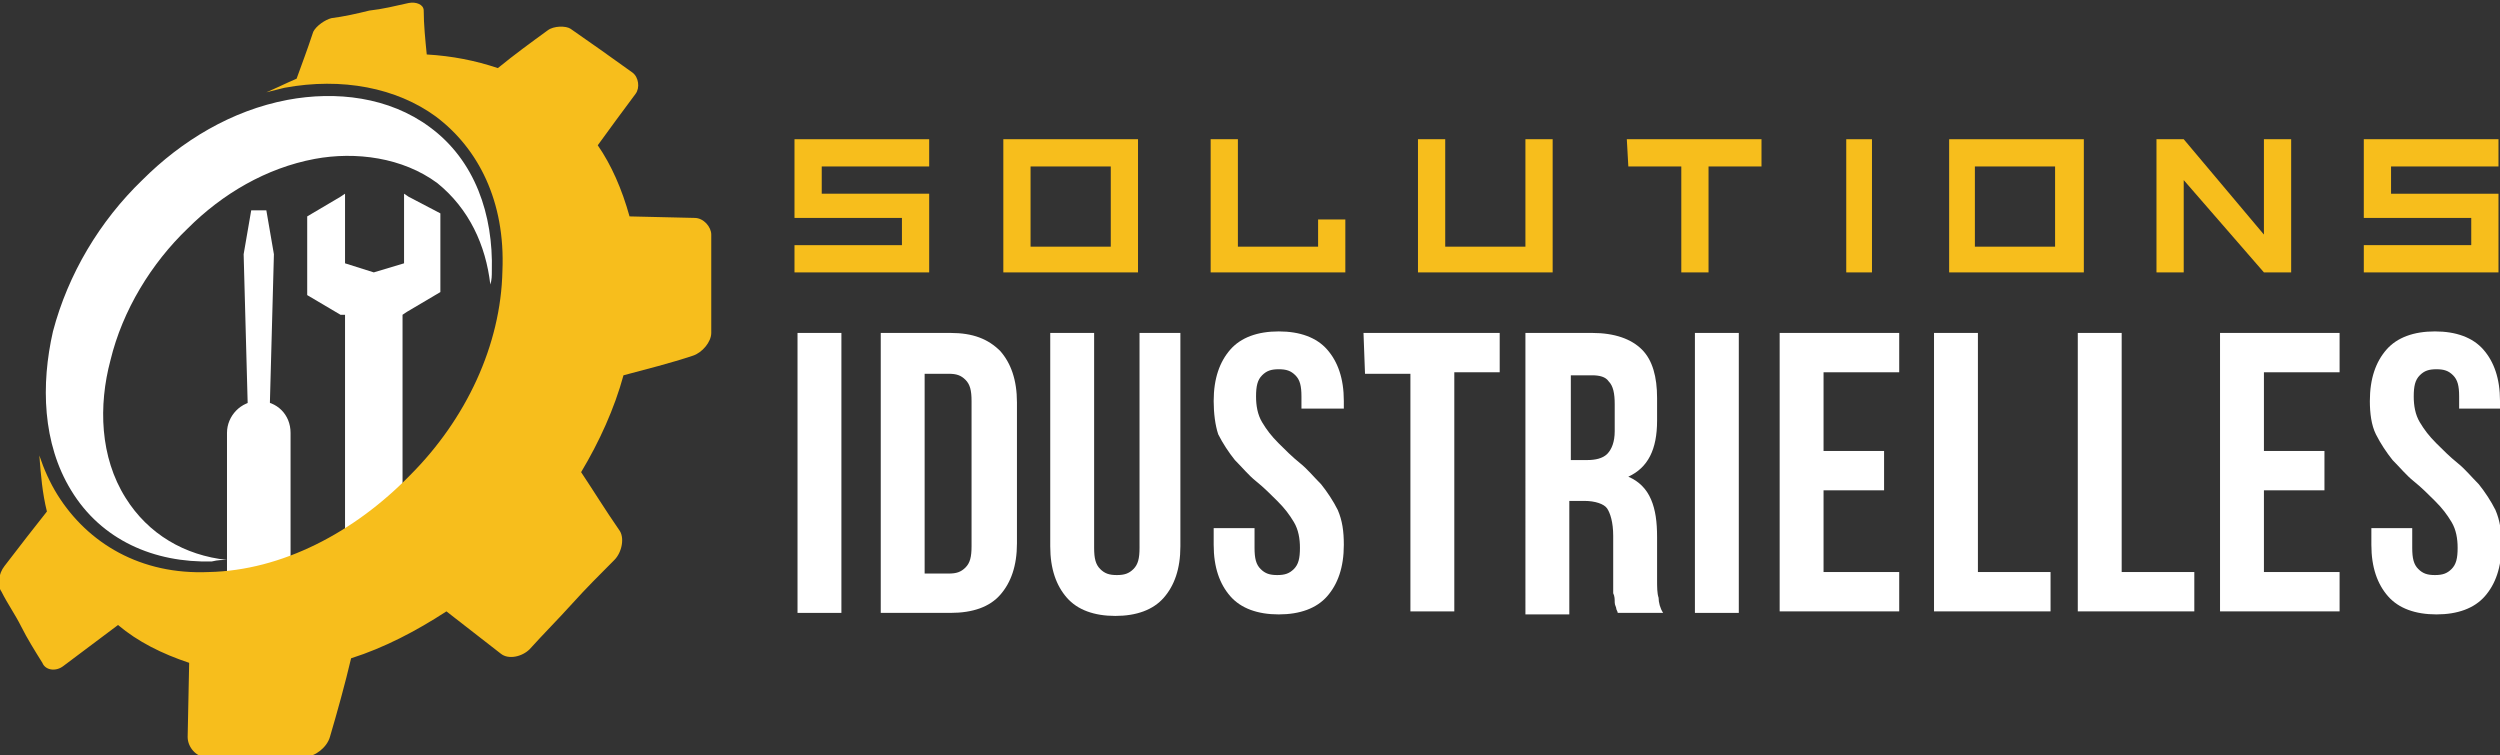
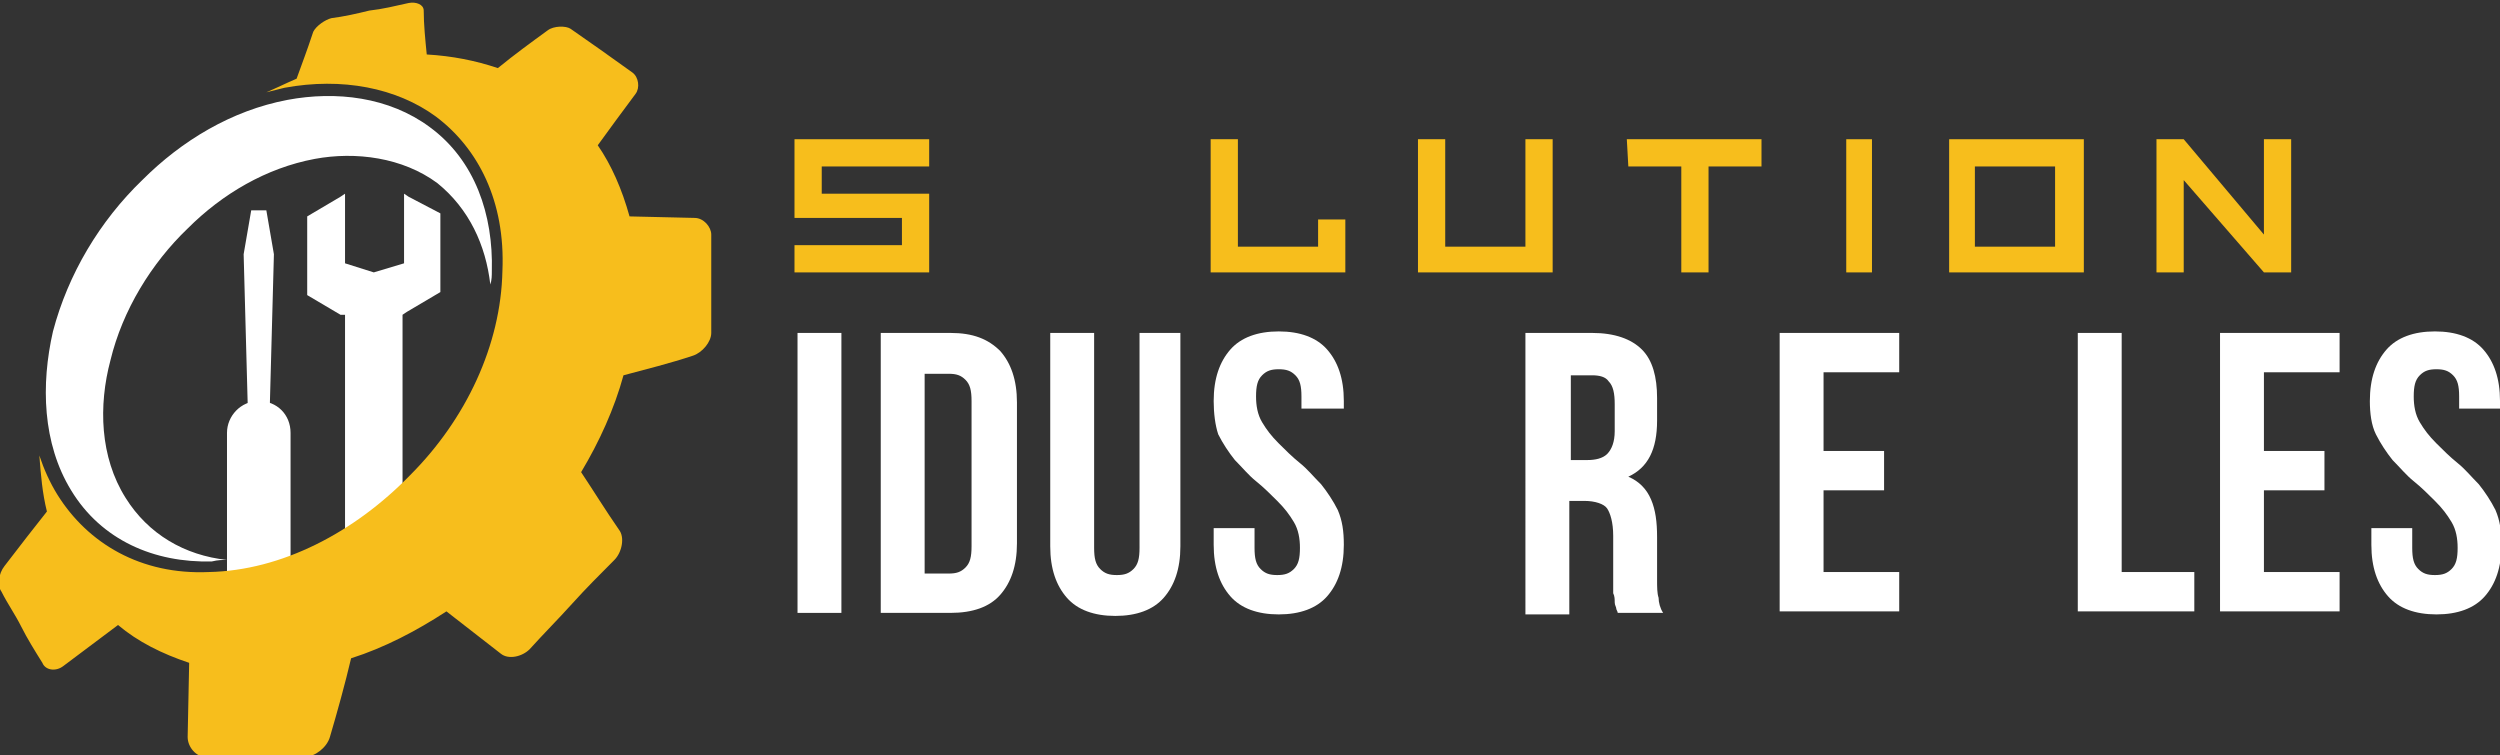
<svg xmlns="http://www.w3.org/2000/svg" version="1.1" id="Layer_1" x="0px" y="0px" width="165.2px" height="49.9px" viewBox="0 0 165.2 49.9" style="enable-background:new 0 0 165.2 49.9;" xml:space="preserve">
  <rect x="0" y="0" width="165.2" height="49.9" fill="#333333" stroke="none" />
  <style type="text/css">
	.st0{fill-rule:evenodd;clip-rule:evenodd;fill:#FFFFFF;}
	.st1{fill-rule:evenodd;clip-rule:evenodd;fill:#F7BE1C;}
	.st2{fill:#F7BE1C;}
	.st3{fill:#FFFFFF;}
</style>
  <g>
    <g>
      <path class="st0" d="M22.8,20.8v17.8c0,1.3,3.8,1.3,3.8,0V20.8l0.3-0.2l2.2-1.3v-2.6v-2.6L27,13l-0.3-0.2v4.6l-2,0.6l-1.9-0.6    v-4.6L22.5,13l-2.2,1.3v2.6v2.6l2.2,1.3H22.8z" />
      <g>
        <path class="st0" d="M17.1,26.5L17.1,26.5c-1.2,0-2.1,1-2.1,2.1v11.8c0,1.2,1,2.1,2.1,2.1l0,0c1.2,0,2.1-1,2.1-2.1V28.6     C19.2,27.4,18.3,26.5,17.1,26.5z" />
        <polygon class="st0" points="17.8,27.9 16.4,27.9 16.1,16.8 16.6,13.9 17.1,13.9 17.6,13.9 18.1,16.8    " />
      </g>
    </g>
    <g>
      <path class="st1" d="M29.5,40.4l3.6,2.8c0.5,0.4,1.4,0.2,1.9-0.3c0.9-1,1.9-2,2.8-3c0.9-1,1.9-2,2.8-2.9c0.5-0.5,0.7-1.5,0.3-2    c-0.9-1.3-1.7-2.6-2.5-3.8c1.2-2,2.2-4.2,2.8-6.4c1.5-0.4,3.1-0.8,4.6-1.3c0.6-0.2,1.2-0.9,1.2-1.5c0-1.1,0-2.2,0-3.3    c0-1.1,0-2.1,0-3.2c0-0.5-0.5-1.1-1.1-1.1l-4.3-0.1c-0.5-1.8-1.2-3.4-2.1-4.7c0.8-1.1,1.6-2.2,2.5-3.4c0.3-0.4,0.2-1.1-0.2-1.4    c-0.7-0.5-1.4-1-2.1-1.5c-0.7-0.5-1.3-0.9-2-1.4c-0.3-0.2-1.1-0.2-1.5,0.1c-1.1,0.8-2.2,1.6-3.3,2.5c-1.5-0.5-3-0.8-4.7-0.9    c-0.1-1-0.2-2-0.2-2.9c0-0.4-0.5-0.6-1-0.5c-0.9,0.2-1.7,0.4-2.6,0.5c-0.8,0.2-1.7,0.4-2.5,0.5c-0.4,0.1-1,0.5-1.2,0.9    c-0.5,1.5-0.6,1.7-1.1,3.1c-0.7,0.3-1.3,0.6-2,0.9C18,6,18.4,5.9,18.8,5.8c3.8-0.7,7.4,0,10,1.9c2.8,2.1,4.6,5.6,4.4,10.2    c-0.1,4.9-2.4,9.8-6.1,13.5c-3.7,3.8-8.5,6.3-13.3,6.4c-4.5,0.2-8-1.9-10-5.1c-0.5-0.8-0.9-1.7-1.2-2.6c0.1,1.3,0.2,2.5,0.5,3.7    c-1.1,1.4-1.5,1.9-2.8,3.6c-0.4,0.5-0.5,1.3-0.2,1.7c0.4,0.8,0.9,1.5,1.3,2.3s0.9,1.6,1.4,2.4C3,44.3,3.7,44.4,4.2,44    c1.2-0.9,2.4-1.8,3.6-2.7c1.3,1.1,2.9,1.9,4.7,2.5l-0.1,4.9c0,0.7,0.6,1.3,1.1,1.3c1.1,0,2.2,0,3.3,0s2.2,0,3.4,0    c0.6,0,1.4-0.6,1.6-1.3c0.5-1.7,1-3.5,1.4-5.2C25.4,42.8,27.5,41.7,29.5,40.4z" />
      <path class="st0" d="M19,6.6c3.2-0.6,6.7-0.2,9.4,1.8c3,2.2,4.2,5.8,4.1,9.5c0,0.3,0,0.6-0.1,0.9c-0.3-2.6-1.4-5-3.5-6.7    c-2.3-1.7-5.4-2.1-8.1-1.6c-3.2,0.6-6.1,2.3-8.4,4.6c-2.4,2.3-4.3,5.4-5.1,8.7c-0.8,3-0.7,6.4,1,9.1c1.5,2.4,3.9,3.8,6.7,4.1    c-0.3,0-0.6,0-1,0.1c-3.8,0.1-7.3-1.4-9.3-4.7c-1.9-3.1-2-7-1.2-10.5c1-3.8,3.1-7.3,5.9-10C12,9.3,15.3,7.3,19,6.6z" />
    </g>
  </g>
  <g>
    <g>
      <path class="st2" d="M61.4,11h-7.1v1.8h7.1V18h-8.9v-1.8h7.1v-1.8h-7.1V9.2h8.9V11z" />
-       <path class="st2" d="M66.3,18V9.2h8.9V18H66.3z M73.4,16.3V11h-5.3v5.3H73.4z" />
      <path class="st2" d="M88.9,18H80V9.2h1.8v7.1h5.3v-1.8h1.8C88.9,14.5,88.9,18,88.9,18z" />
      <path class="st2" d="M95.5,9.2v7.1h5.3V9.2h1.8V18h-8.9V9.2H95.5z" />
      <path class="st2" d="M107.5,9.2h8.9V11h-3.5v7h-1.8v-7h-3.5L107.5,9.2L107.5,9.2z" />
      <path class="st2" d="M123.7,9.2V18H122V9.2H123.7z" />
      <path class="st2" d="M128.8,18V9.2h8.9V18H128.8z M135.8,16.3V11h-5.3v5.3H135.8z" />
      <path class="st2" d="M142.5,18V9.2h1.8l5.3,6.3V9.2h1.8V18h-1.8l-5.3-6.1V18H142.5z" />
-       <path class="st2" d="M165.1,11H158v1.8h7.1V18h-8.9v-1.8h7.1v-1.8h-7.1V9.2h8.9V11z" />
    </g>
    <g>
      <path class="st3" d="M52.7,22h2.9v18.5h-2.9V22z" />
      <path class="st3" d="M58.2,22h4.6c1.5,0,2.5,0.4,3.3,1.2c0.7,0.8,1.1,1.9,1.1,3.4v9.3c0,1.5-0.4,2.6-1.1,3.4    c-0.7,0.8-1.8,1.2-3.3,1.2h-4.6V22z M61.1,24.7v13.2h1.6c0.5,0,0.8-0.1,1.1-0.4c0.3-0.3,0.4-0.7,0.4-1.4v-9.6    c0-0.7-0.1-1.1-0.4-1.4c-0.3-0.3-0.6-0.4-1.1-0.4C62.7,24.7,61.1,24.7,61.1,24.7z" />
      <path class="st3" d="M72.3,22v14.2c0,0.7,0.1,1.1,0.4,1.4c0.3,0.3,0.6,0.4,1.1,0.4s0.8-0.1,1.1-0.4c0.3-0.3,0.4-0.7,0.4-1.4V22H78    v14.1c0,1.5-0.4,2.6-1.1,3.4s-1.8,1.2-3.2,1.2s-2.5-0.4-3.2-1.2s-1.1-1.9-1.1-3.4V22H72.3z" />
      <path class="st3" d="M80.2,26.5c0-1.5,0.4-2.6,1.1-3.4s1.8-1.2,3.2-1.2s2.5,0.4,3.2,1.2c0.7,0.8,1.1,1.9,1.1,3.4V27H86v-0.8    c0-0.7-0.1-1.1-0.4-1.4s-0.6-0.4-1.1-0.4s-0.8,0.1-1.1,0.4c-0.3,0.3-0.4,0.7-0.4,1.4c0,0.6,0.1,1.2,0.4,1.7s0.6,0.9,1.1,1.4    c0.4,0.4,0.9,0.9,1.4,1.3s0.9,0.9,1.4,1.4c0.4,0.5,0.8,1.1,1.1,1.7c0.3,0.7,0.4,1.4,0.4,2.3c0,1.5-0.4,2.6-1.1,3.4    c-0.7,0.8-1.8,1.2-3.2,1.2s-2.5-0.4-3.2-1.2s-1.1-1.9-1.1-3.4v-1.1h2.7v1.3c0,0.7,0.1,1.1,0.4,1.4c0.3,0.3,0.6,0.4,1.1,0.4    s0.8-0.1,1.1-0.4c0.3-0.3,0.4-0.7,0.4-1.4c0-0.6-0.1-1.2-0.4-1.7s-0.6-0.9-1.1-1.4c-0.4-0.4-0.9-0.9-1.4-1.3    c-0.5-0.4-0.9-0.9-1.4-1.4c-0.4-0.5-0.8-1.1-1.1-1.7C80.3,28.1,80.2,27.3,80.2,26.5z" />
-       <path class="st3" d="M90.1,22h9v2.6h-3v15.8h-2.9V24.7h-3L90.1,22L90.1,22z" />
      <path class="st3" d="M106.9,40.5c0-0.1-0.1-0.2-0.1-0.3s-0.1-0.2-0.1-0.4s0-0.4-0.1-0.6c0-0.2,0-0.6,0-0.9v-2.9    c0-0.9-0.2-1.5-0.4-1.8s-0.8-0.5-1.5-0.5h-1v7.5h-2.9V22h4.4c1.5,0,2.6,0.4,3.3,1.1c0.7,0.7,1,1.8,1,3.2v1.5    c0,1.9-0.6,3.1-1.9,3.7c0.7,0.3,1.2,0.8,1.5,1.5c0.3,0.7,0.4,1.5,0.4,2.5v2.8c0,0.5,0,0.9,0.1,1.2c0,0.3,0.1,0.7,0.3,1H106.9z     M103.8,24.7v5.7h1.1c0.5,0,1-0.1,1.3-0.4s0.5-0.8,0.5-1.5v-1.8c0-0.7-0.1-1.2-0.4-1.5c-0.2-0.3-0.6-0.4-1.1-0.4h-1.4V24.7z" />
-       <path class="st3" d="M112,22h2.9v18.5H112V22z" />
      <path class="st3" d="M120.5,29.8h4v2.6h-4v5.4h5v2.6h-7.9V22h7.9v2.6h-5V29.8z" />
-       <path class="st3" d="M127.8,22h2.9v15.8h4.8v2.6h-7.7V22z" />
      <path class="st3" d="M137.3,22h2.9v15.8h4.8v2.6h-7.7V22z" />
      <path class="st3" d="M149.6,29.8h4v2.6h-4v5.4h5v2.6h-7.9V22h7.9v2.6h-5V29.8z" />
      <path class="st3" d="M156.6,26.5c0-1.5,0.4-2.6,1.1-3.4c0.7-0.8,1.8-1.2,3.2-1.2s2.5,0.4,3.2,1.2c0.7,0.8,1.1,1.9,1.1,3.4V27h-2.7    v-0.8c0-0.7-0.1-1.1-0.4-1.4c-0.3-0.3-0.6-0.4-1.1-0.4s-0.8,0.1-1.1,0.4s-0.4,0.7-0.4,1.4c0,0.6,0.1,1.2,0.4,1.7    c0.3,0.5,0.6,0.9,1.1,1.4c0.4,0.4,0.9,0.9,1.4,1.3s0.9,0.9,1.4,1.4c0.4,0.5,0.8,1.1,1.1,1.7c0.3,0.7,0.4,1.4,0.4,2.3    c0,1.5-0.4,2.6-1.1,3.4c-0.7,0.8-1.8,1.2-3.2,1.2s-2.5-0.4-3.2-1.2s-1.1-1.9-1.1-3.4v-1.1h2.7v1.3c0,0.7,0.1,1.1,0.4,1.4    c0.3,0.3,0.6,0.4,1.1,0.4s0.8-0.1,1.1-0.4c0.3-0.3,0.4-0.7,0.4-1.4c0-0.6-0.1-1.2-0.4-1.7c-0.3-0.5-0.6-0.9-1.1-1.4    c-0.4-0.4-0.9-0.9-1.4-1.3c-0.5-0.4-0.9-0.9-1.4-1.4c-0.4-0.5-0.8-1.1-1.1-1.7C156.7,28.1,156.6,27.3,156.6,26.5z" />
    </g>
  </g>
</svg>